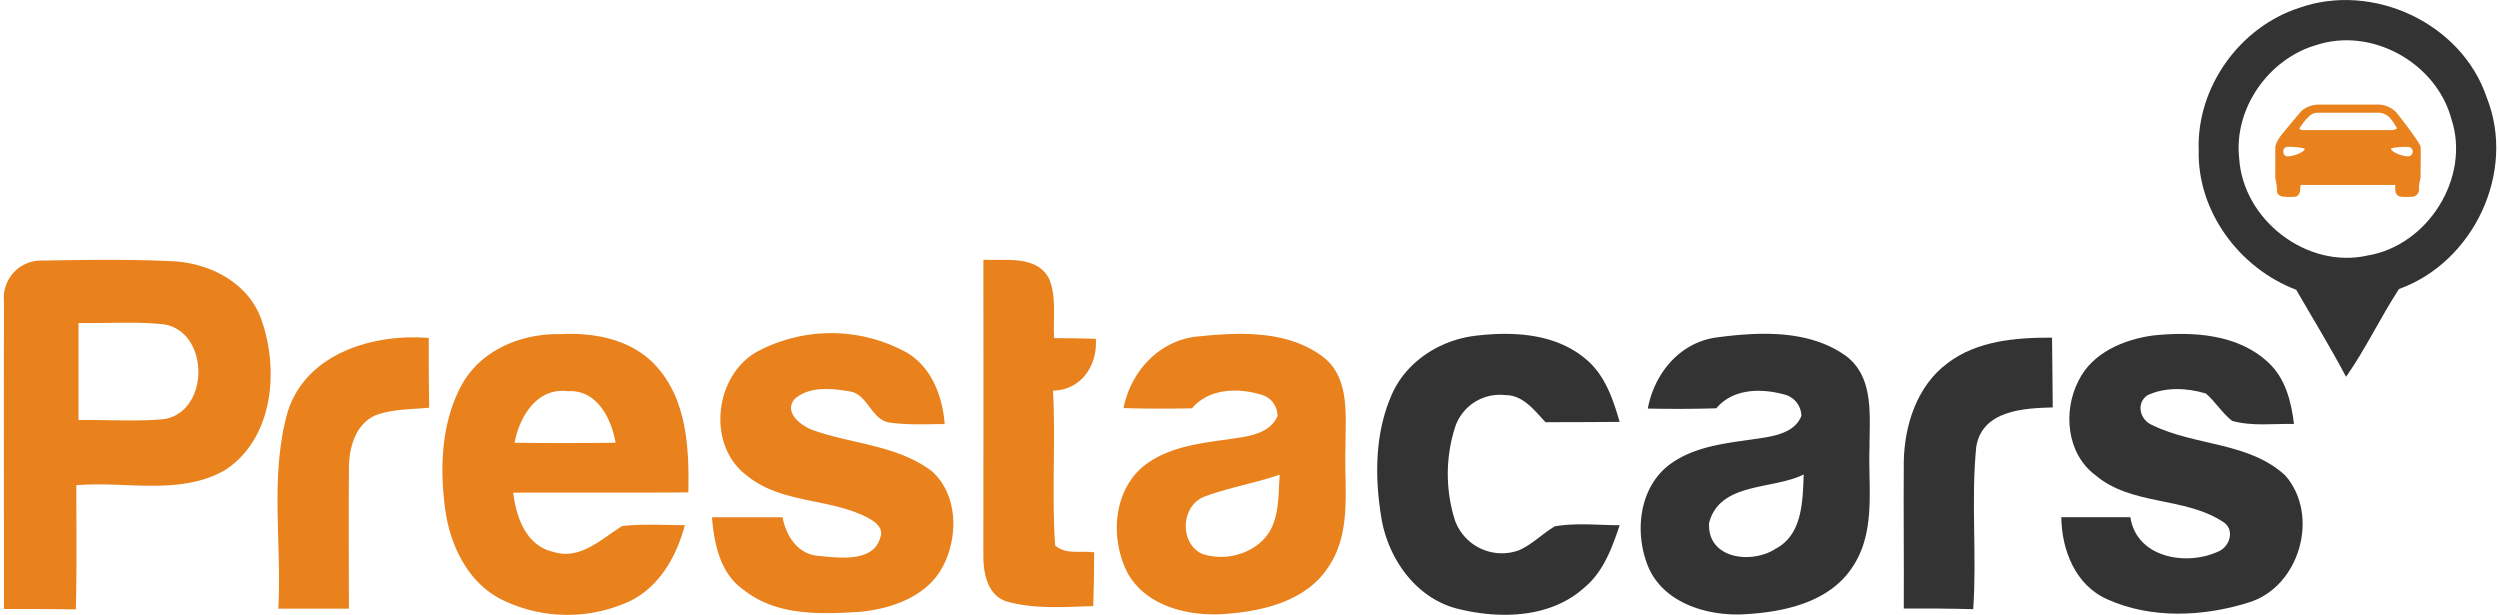
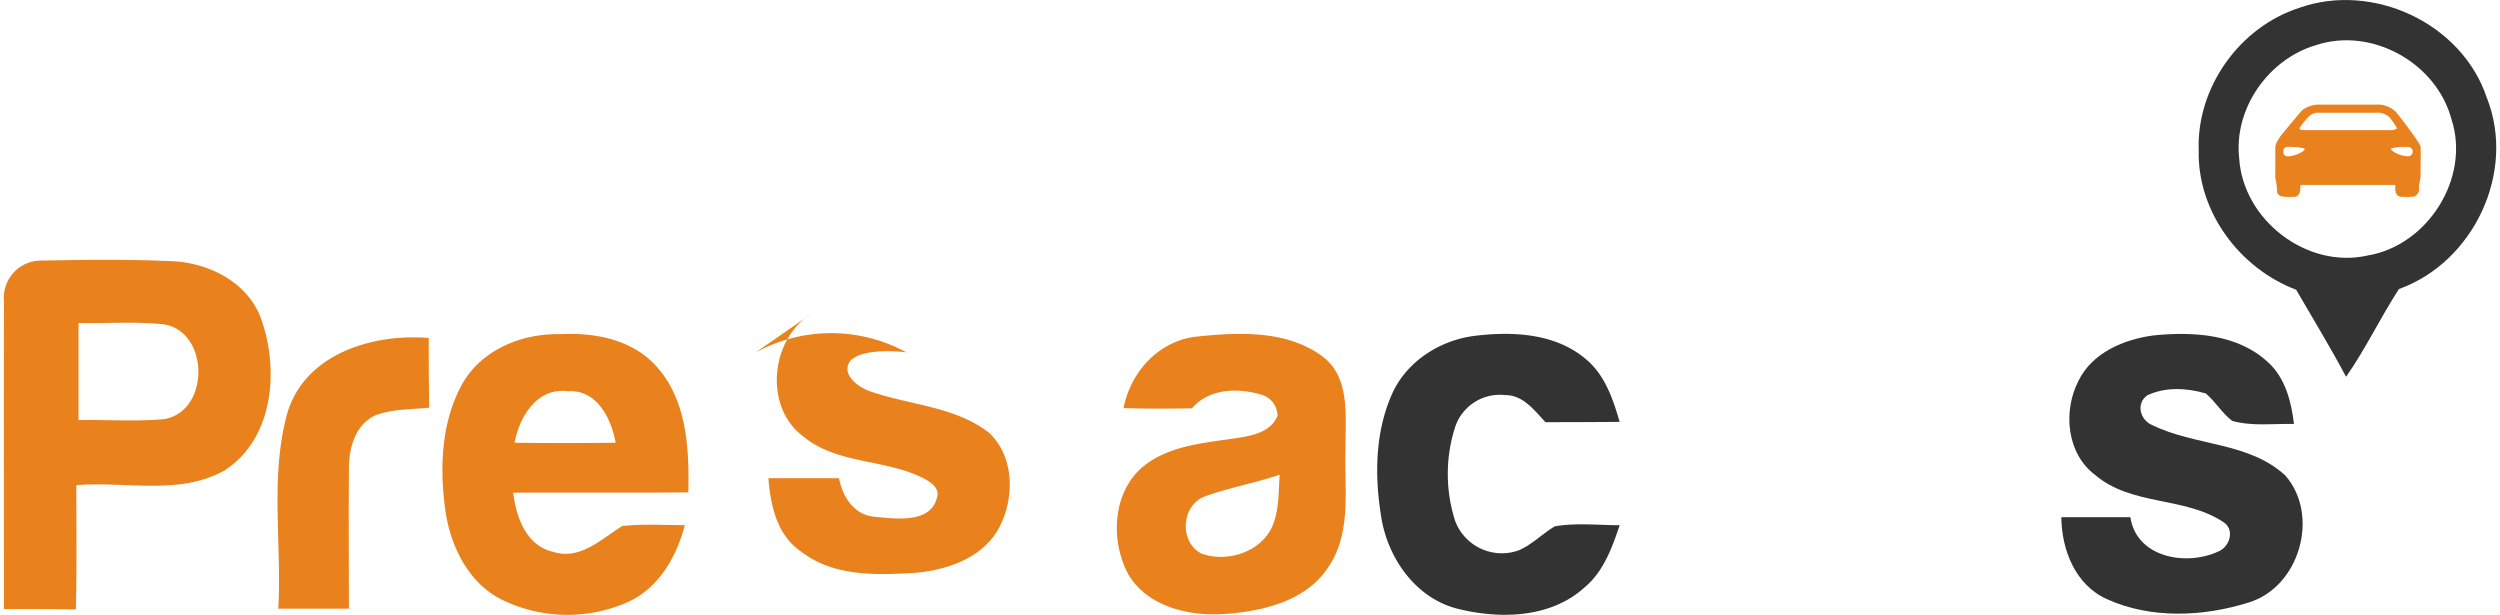
<svg xmlns="http://www.w3.org/2000/svg" viewBox="0 0 500 123.37" width="500" height="123">
  <g fill="#333">
    <path d="m440.31 30.1c-.42-12.58 8.18-24.62 20.11-28.51 14.76-5.25 32.66 3 37.68 18 5.94 14.9-2.62 33-17.62 38.39-3.74 5.75-6.68 12-10.61 17.61-3.13-5.93-6.65-11.65-10-17.46-11.38-4.31-19.87-15.69-19.56-28.03zm23.37-21c-9.47 2.87-16.35 12.73-15.25 22.66.78 12.36 13.57 22.24 25.74 19.5 12.11-2 20.73-15.64 16.82-27.43-3.06-11.31-16.14-18.54-27.31-14.72z" />
    <path d="m416.2 76.38c2.74-5.62 9.1-8.3 15-9.09 7.89-.81 16.88-.32 23 5.36 3.5 3.17 4.68 7.89 5.22 12.4-4.13-.1-8.38.51-12.4-.62-2-1.55-3.35-3.83-5.26-5.49-3.77-1.13-8.11-1.36-11.73.35-2.37 1.6-1.51 5 1 6 8.53 4.19 19.34 3.34 26.65 10.09 7 8 2.88 22.4-7.37 25.49-9.05 2.85-19.57 3.32-28.34-.65-6.4-2.83-9.15-9.87-9.22-16.47q6.92 0 13.85 0c1.27 8.32 11.62 9.92 18 6.71 2.09-1.13 2.89-4.37.61-5.76-7.75-5.11-18.35-3.21-25.62-9.38-5.8-4.32-6.54-12.84-3.39-18.94z" />
-     <path d="m389.89 72.88c5.95-4.55 13.76-5.17 21-5.15.08 4.68.08 9.36.14 14-5.84.15-14.11.58-15.34 7.86-1.08 10.83.14 21.76-.61 32.61-4.65-.13-9.3-.15-13.93-.13.05-9.84-.07-19.65 0-29.48.13-7.29 2.64-15.17 8.74-19.71z" />
-     <path d="m343.25 67.74c8.78-1.2 19-1.72 26.5 3.81 5.47 4.34 4.51 11.91 4.53 18.09-.31 8 1.34 16.82-3.31 23.94-4.72 7.4-14.19 9.29-22.33 9.67-7 .24-15.23-2.2-18.51-9-3.07-6.77-2.32-16.11 3.87-20.93 5.49-4.17 12.65-4.48 19.19-5.54 2.85-.47 6.29-1.36 7.42-4.37a4.52 4.52 0 0 0 -3.06-4.17c-4.74-1.38-10.57-1.42-14 2.66-4.59.15-9.17.14-13.75.06 1.3-6.96 6.25-13.07 13.45-14.22zm-1.16 37.19c-.38 7.22 8.56 8.29 13.35 5.15 5.41-2.83 5.43-9.61 5.63-14.9-6.24 3.11-16.87 1.49-18.98 9.75z" />
    <path d="m278.42 79.2c2.86-6.61 9.58-10.92 16.58-11.82 7.63-.95 16.24-.55 22.37 4.66 3.82 3.15 5.45 8 6.78 12.59q-7.44.06-14.87.06c-2.23-2.36-4.48-5.45-8.07-5.43a9.46 9.46 0 0 0 -10 6.22 30.81 30.81 0 0 0 -.06 19 10 10 0 0 0 12.78 5.91c2.68-1.16 4.73-3.34 7.23-4.81 4.29-.74 8.69-.22 13-.22-1.53 4.51-3.21 9.25-7 12.43-6.87 6.29-17.22 6.46-25.78 4.26-8.15-2.19-13.61-9.93-15-18-1.38-8.19-1.38-17.05 2.04-24.85z" />
  </g>
  <g fill="#e9811c">
    <path d="m461 22.18a5.55 5.55 0 0 1 3.54-1.2h11.46a5.15 5.15 0 0 1 4 1.62c.65.79 4.59 5.89 4.82 6.81.07 1.89 0 3.79 0 5.68.07.9-.4 1.74-.31 2.64a1.55 1.55 0 0 1 -1.07 1.71 13.39 13.39 0 0 1 -2.76 0c-1.1-.36-.94-1.5-.93-2.34q-9.52 0-19 0c-.1.81.07 1.9-.92 2.34a12.16 12.16 0 0 1 -2.56 0 1.38 1.38 0 0 1 -1.23-.82 13.72 13.72 0 0 0 -.2-2.13 5.57 5.57 0 0 1 -.16-1.82c0-1.7 0-3.39 0-5.09 0-1 1.34-2.66 1.34-2.66s3.15-3.81 3.98-4.74zm1.06 1.54a14 14 0 0 0 -1.53 2c.07.46.65.34 1 .38h17.47a2.26 2.26 0 0 0 1.11-.34 14 14 0 0 0 -1.46-2.15 3.35 3.35 0 0 0 -2.62-1h-11.92a2.67 2.67 0 0 0 -2.01 1.11zm-3.92 7.64c1.78 0 4.15-1.39 3.22-1.62a13.52 13.52 0 0 0 -3.24-.27c-1.12-.06-1.12 1.99.06 1.89zm21-1.65c-1 .2 1.44 1.69 3.27 1.64a.94.94 0 0 0 0-1.87 13.57 13.57 0 0 0 -3.27.23z" />
-     <path d="m196.52 52.1c4.46.26 10.62-1 13.18 3.8 1.54 3.74.76 8 1 11.92 2.8 0 5.58.08 8.38.14.36 5.35-2.92 10.29-8.6 10.41.57 10.35-.29 20.73.43 31.06 2.14 1.89 5.22 1 7.82 1.36 0 3.59-.05 7.18-.17 10.79-5.8.18-11.76.66-17.4-.93-4-1.27-4.73-6.06-4.65-9.63q.04-29.46.01-58.92z" />
-     <path d="m150.74 70.76a31.49 31.49 0 0 1 30.32-.08c5.06 2.92 7.27 8.81 7.69 14.39-3.75 0-7.52.24-11.24-.34-3.53-.69-4.19-5.61-7.77-6.21s-8.16-1.13-11.16 1.59c-2.12 2.73 1.42 5.33 3.75 6.18 7.93 2.82 17 3 23.93 8.3 5.24 4.82 5.24 13.34 2 19.27s-10.42 8.36-16.86 8.9c-7.77.46-16.39.75-22.85-4.34-4.8-3.25-6.05-9.27-6.48-14.65h14.16c.75 3.91 3.17 7.57 7.52 7.77 4 .39 10.74 1.25 12.08-3.7.86-2.3-1.69-3.6-3.33-4.39-7.55-3.53-16.84-2.57-23.5-8.11-7.91-5.96-6.5-19.55 1.74-24.58z" />
+     <path d="m150.74 70.76a31.49 31.49 0 0 1 30.32-.08s-8.16-1.13-11.16 1.59c-2.12 2.73 1.42 5.33 3.75 6.18 7.93 2.82 17 3 23.93 8.3 5.24 4.82 5.24 13.34 2 19.27s-10.42 8.36-16.86 8.9c-7.77.46-16.39.75-22.85-4.34-4.8-3.25-6.05-9.27-6.48-14.65h14.16c.75 3.91 3.17 7.57 7.52 7.77 4 .39 10.74 1.25 12.08-3.7.86-2.3-1.69-3.6-3.33-4.39-7.55-3.53-16.84-2.57-23.5-8.11-7.91-5.96-6.5-19.55 1.74-24.58z" />
    <path d="m224.63 81.86c1.41-7.11 6.78-13.21 14.16-14.28 8.55-.92 18.41-1.5 25.72 3.9 5.66 4.23 4.6 12 4.65 18.16-.32 8 1.36 16.93-3.37 24-4.49 7-13.28 9-21 9.53-7.13.49-15.59-1.52-19.33-8.2-3.49-6.74-3-16.31 3.12-21.4 5.44-4.38 12.72-4.74 19.31-5.78 2.92-.45 6.42-1.32 7.63-4.38a4.44 4.44 0 0 0 -3.29-4.25c-4.71-1.4-10.47-1.25-13.87 2.75-4.6.09-9.17.09-13.73-.05zm16.12 17.8c-4.59 1.91-4.92 9.12-.49 11.39 5.09 1.83 11.77-.22 14.14-5.31 1.49-3.3 1.29-7 1.56-10.53-4.96 1.72-10.26 2.6-15.21 4.45z" />
    <path d="m92.27 76.52c4-6.57 11.91-9.65 19.35-9.49 6.92-.37 14.5 1.08 19.32 6.48 6.14 6.82 6.57 16.54 6.39 25.26-11.71.11-23.43 0-35.14.06.6 4.88 2.58 10.64 8 11.86 5.43 1.75 9.67-2.58 13.87-5.16 4.16-.49 8.38-.17 12.57-.19-1.62 6.18-5.06 12.33-11 15.23a29.85 29.85 0 0 1 -25.12 0c-7.29-3.27-11.07-11.22-12-18.77-1.1-8.49-.66-17.74 3.76-25.28zm10.2 12.29c6.75.1 13.51.08 20.27 0-.84-4.81-3.74-10.7-9.56-10.33-6.18-.81-9.72 5.07-10.71 10.33z" />
    <path d="m57 82.47c3.79-11.68 17.18-15.57 28.25-14.68 0 4.66 0 9.34.09 14-3.58.35-7.29.22-10.69 1.48-4.17 1.78-5.44 6.69-5.41 10.83-.08 9.33 0 18.67 0 28h-14.16c.74-13.1-1.79-26.8 1.92-39.63z" />
    <path d="m.05 60.5a7.47 7.47 0 0 1 7.63-8.23c8.63-.15 17.28-.27 25.89.12 7.52.26 15.43 4.22 18.07 11.61 3.66 10.2 2.46 24-7.29 30.33-9.05 5.14-19.92 2.16-29.79 3 0 8.3.11 16.62-.1 24.92-4.8-.09-9.62-.09-14.42-.08.01-20.59-.04-41.17.01-61.67zm14.95 4.29v19.48c5.68-.1 11.39.32 17.06-.18 9.23-1.39 9.3-17.28.26-19-5.8-.66-11.61-.17-17.32-.3z" />
  </g>
</svg>